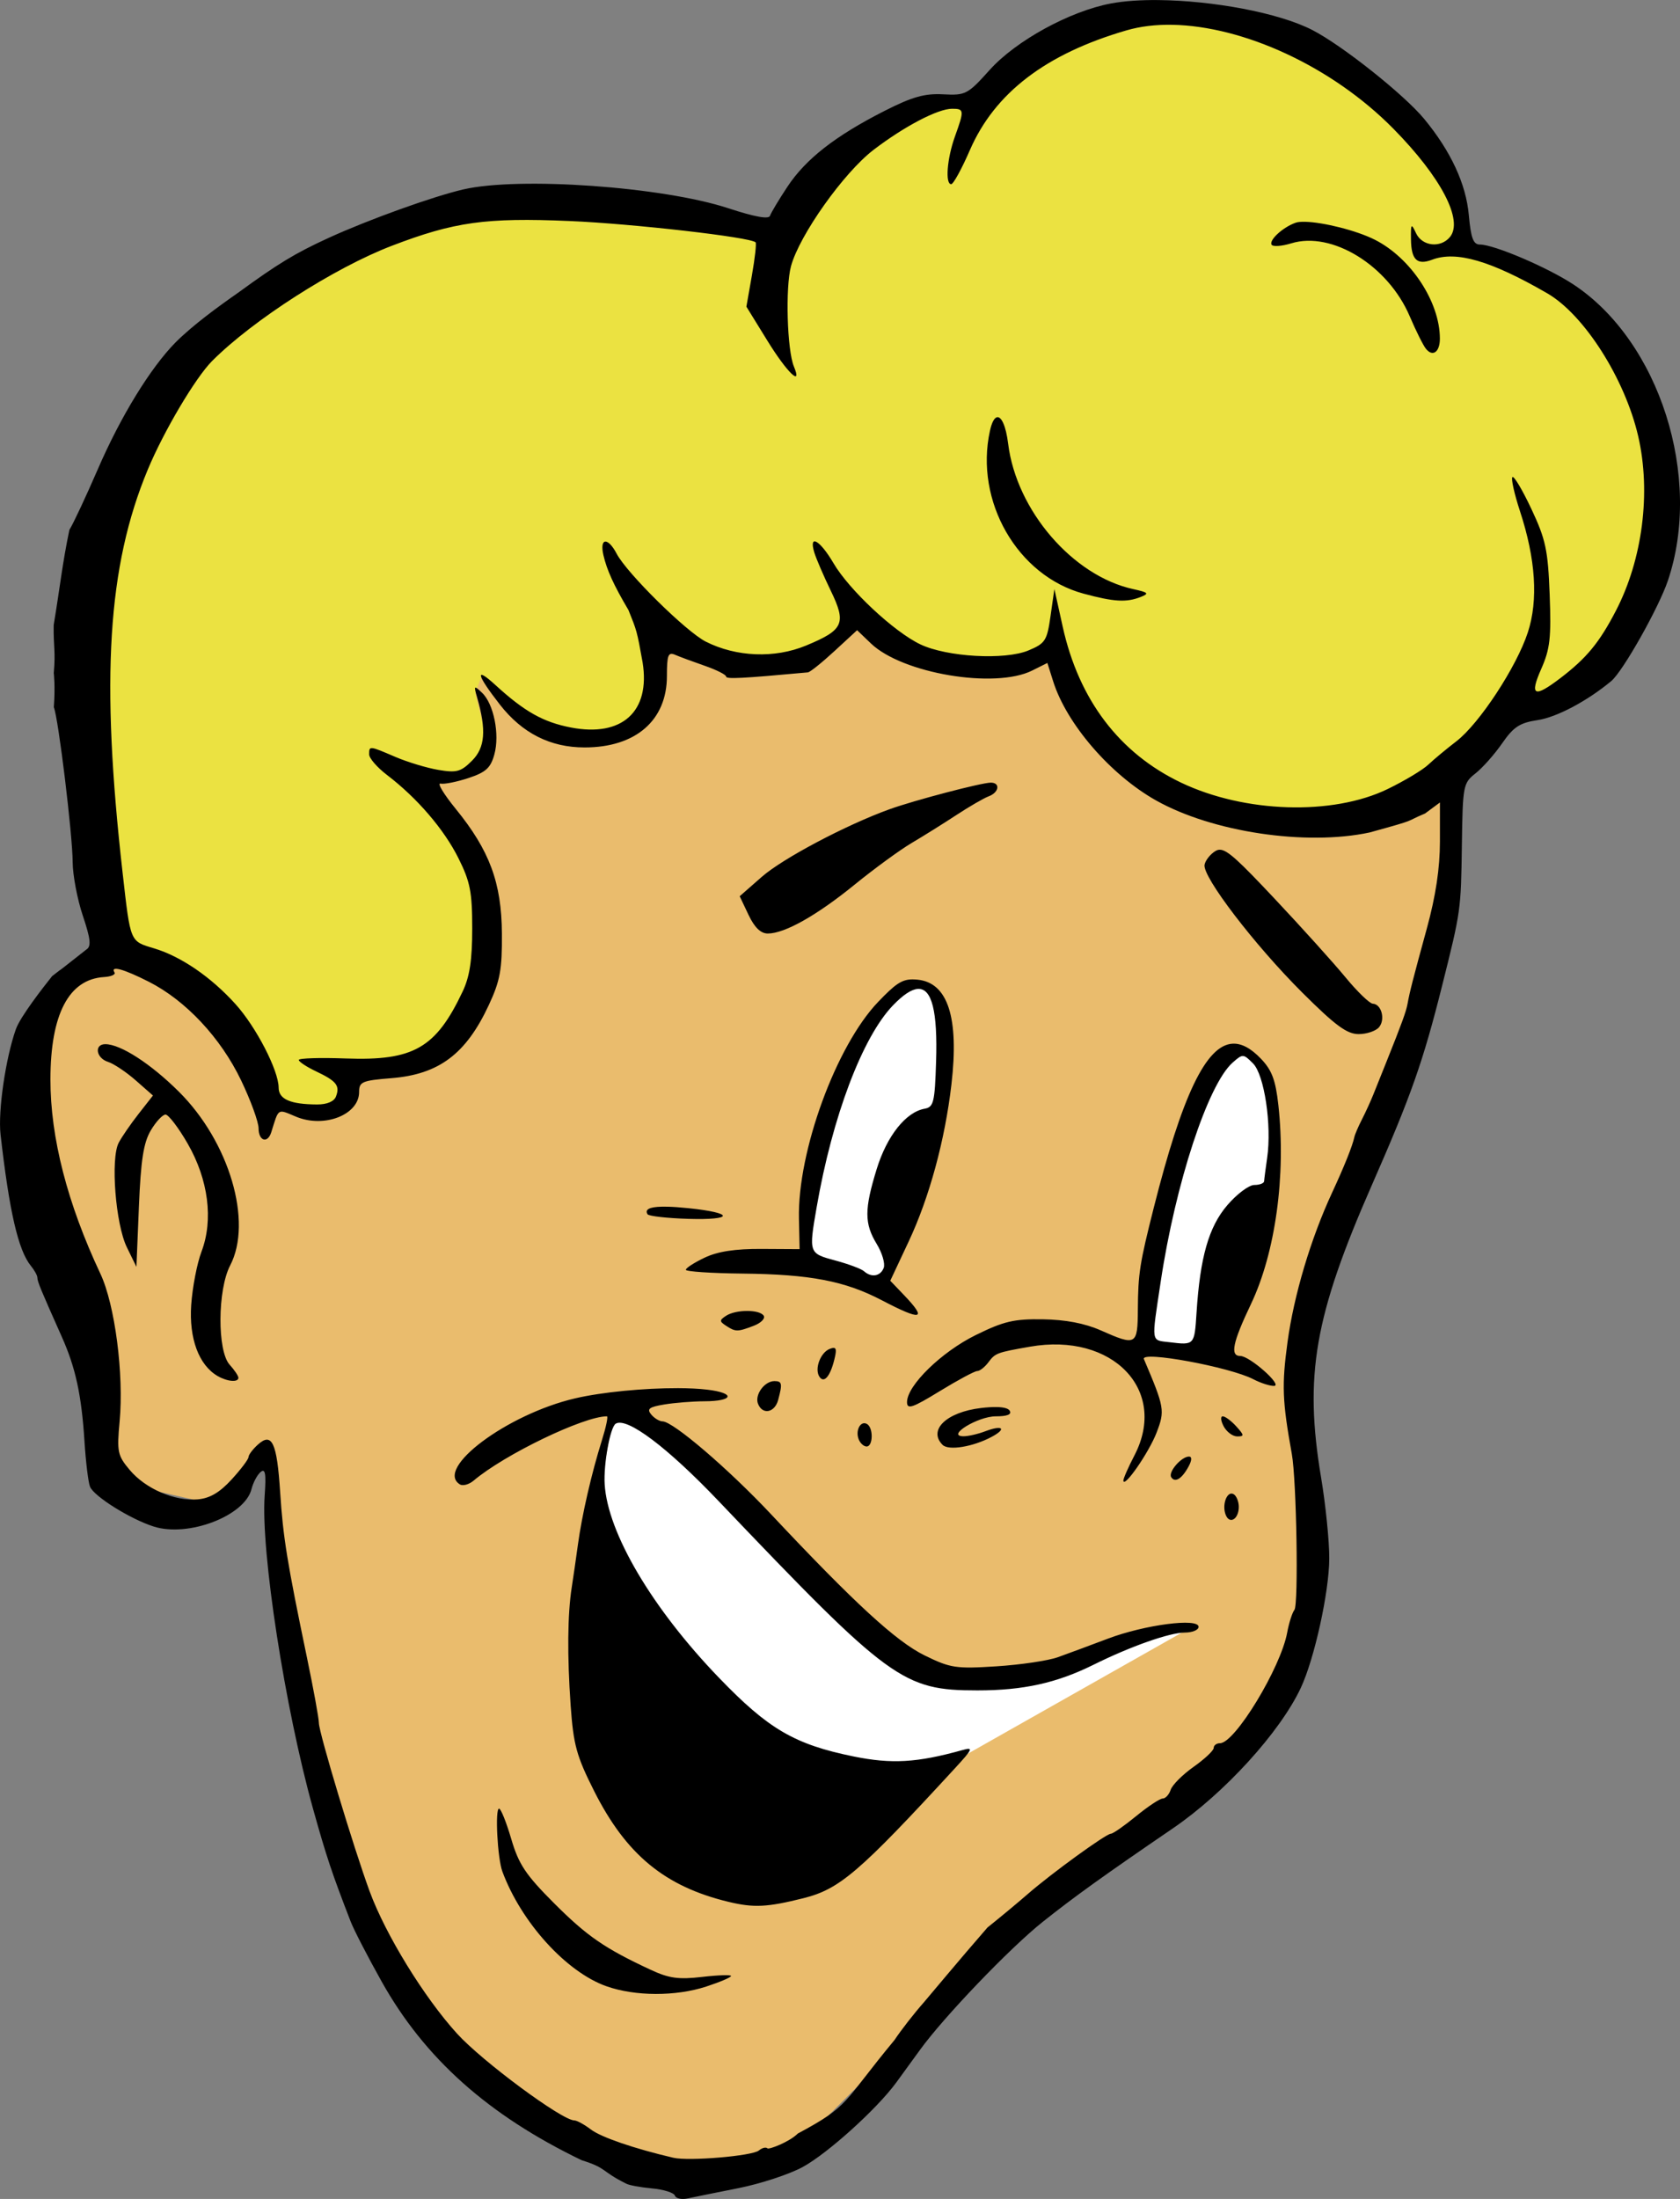
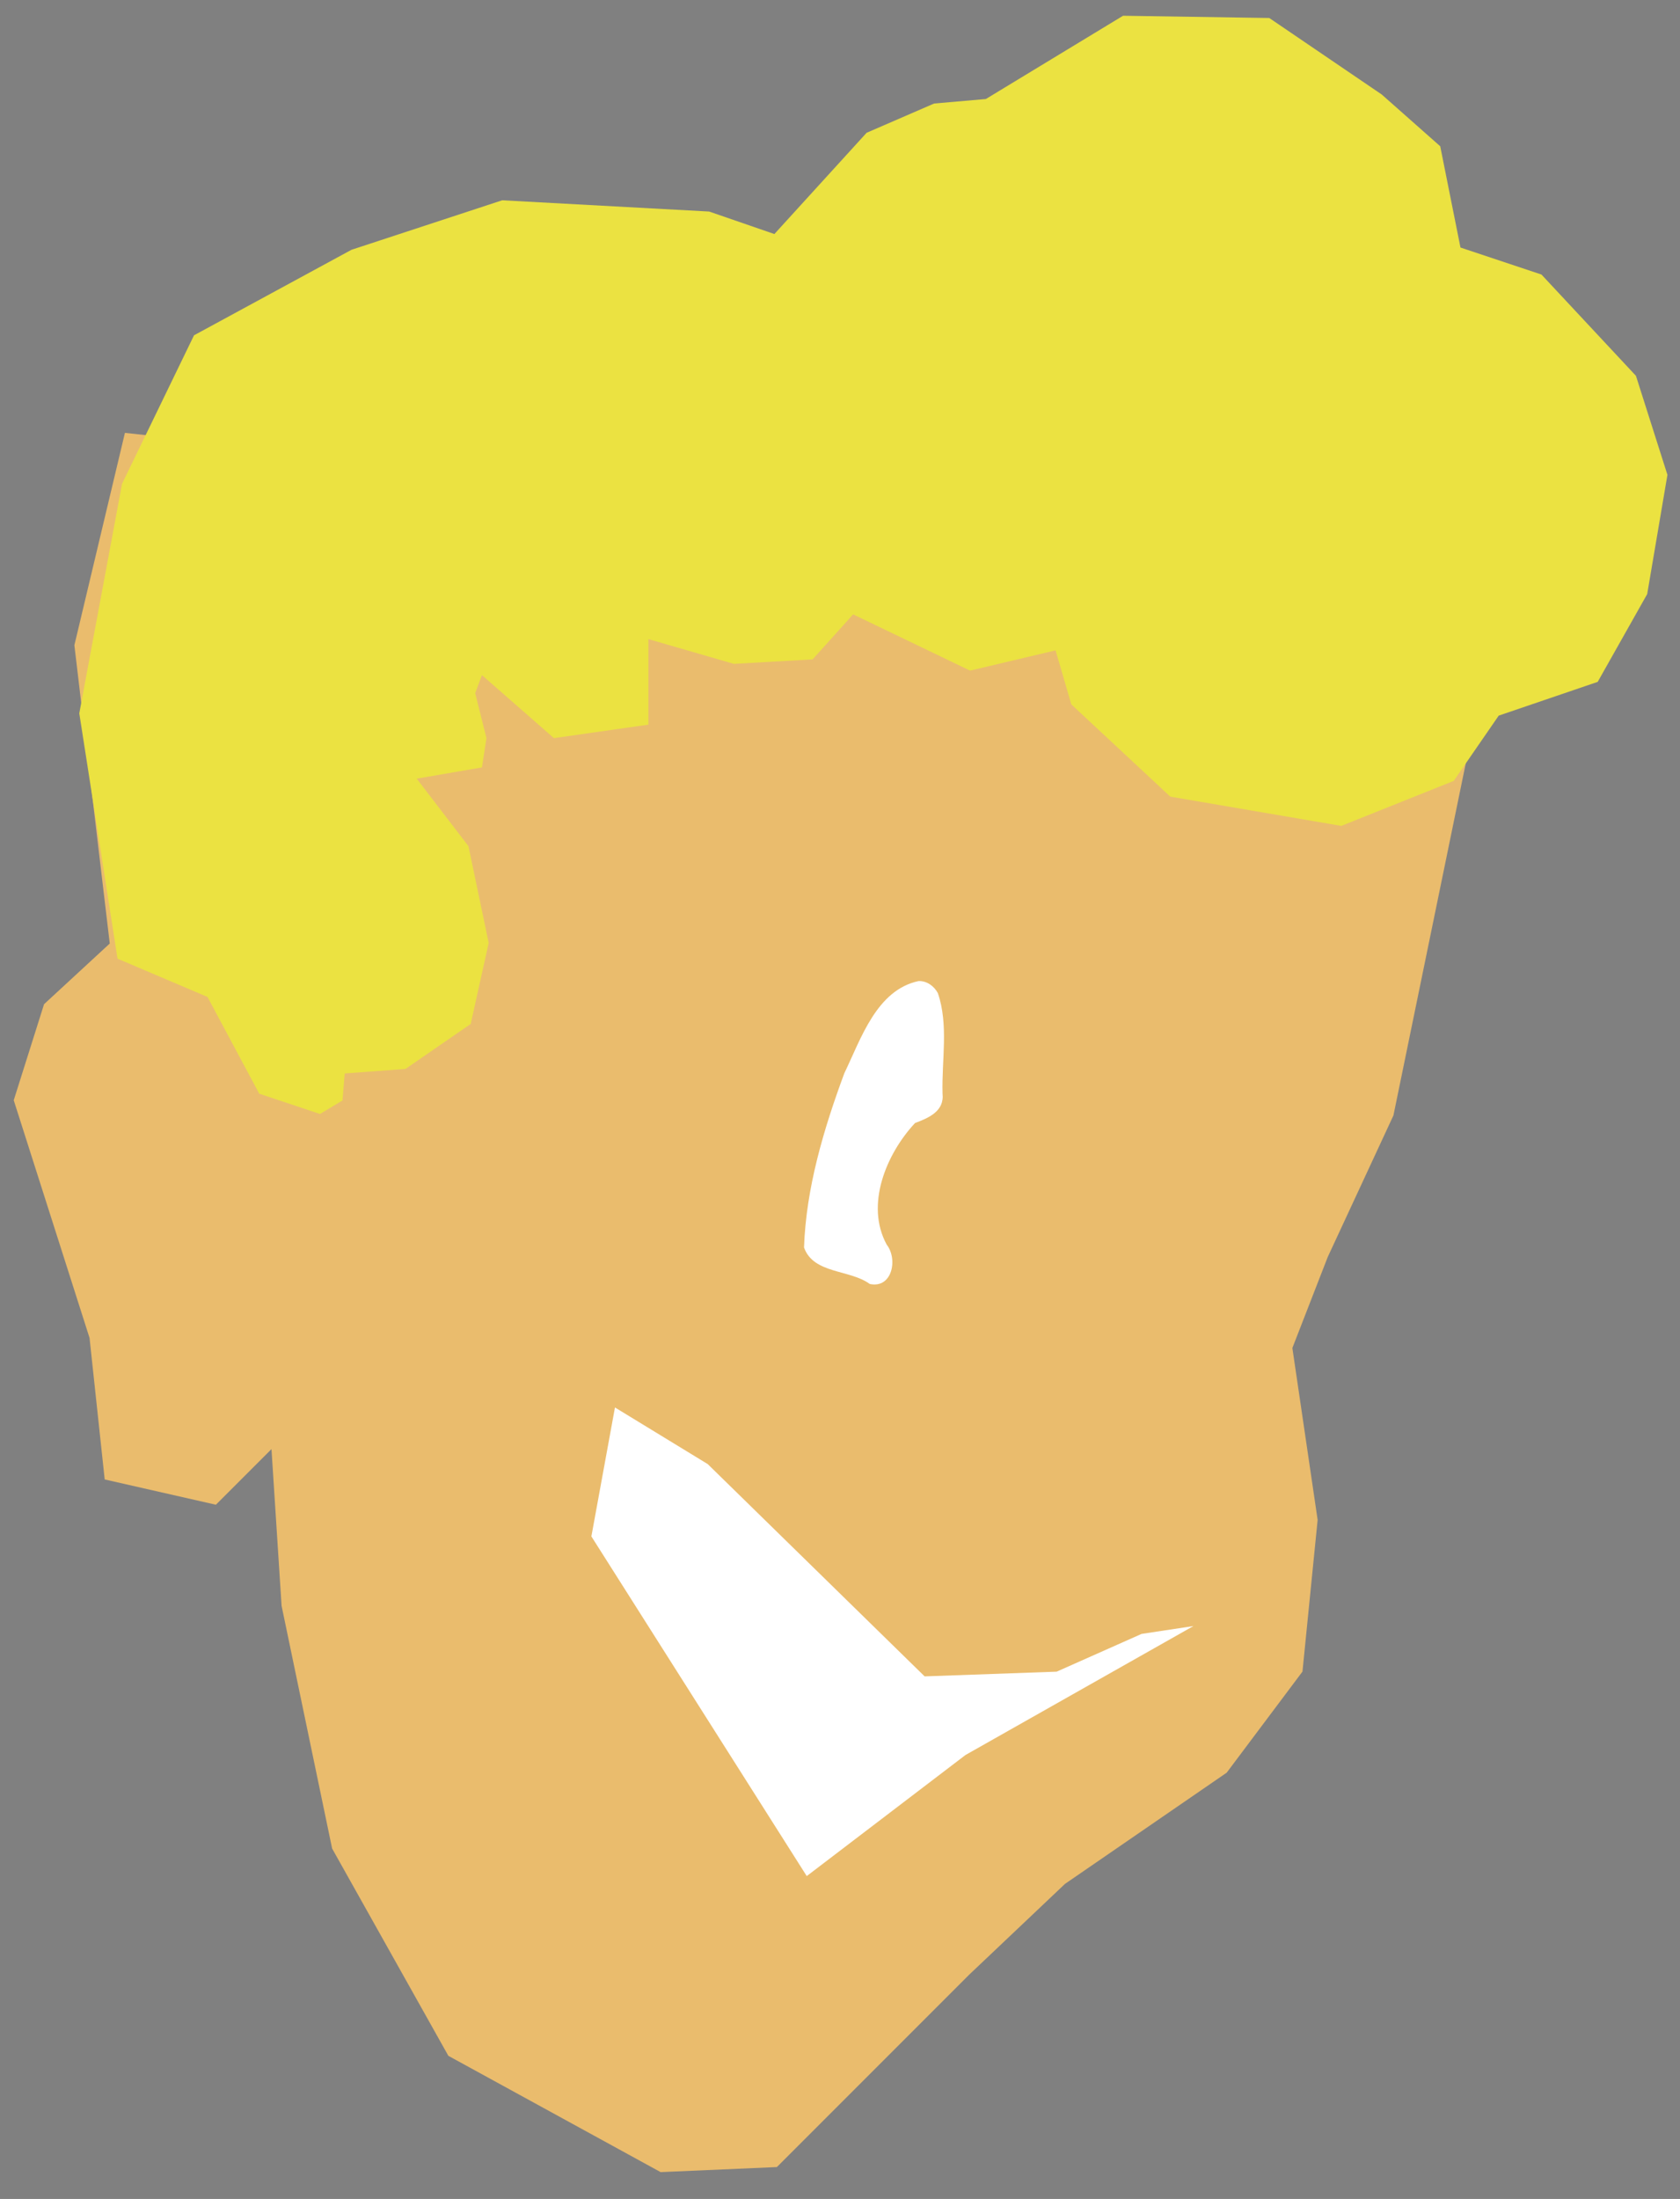
<svg xmlns="http://www.w3.org/2000/svg" width="94.315mm" height="123.4mm" version="1.1" viewBox="0 0 334.19 437.24">
  <rect x="0" y="0" width="334.19" height="437.24" fill="#808080" stroke="none" />
  <g transform="translate(565.72 -173.08)">
    <path d="m-540.87 259.15 234.24 25.133 33.176 37.197-15.08 73.39-13.069 28.149-7.037 18.096 5.027 34.181-3.016 30.16-15.08 20.107-32.171 22.117-19.101 18.096-38.203 38.203-23.123 1.005-42.224-23.123-23.123-41.219-10.053-48.256-2.011-31.165-11.059 11.059-22.117-5.027-3.016-28.149-15.08-47.251 6.032-19.101 13.069-12.064-7.037-59.315z" fill="#eabc6d" fill-rule="evenodd" />
    <path d="m-542.34 363.7-7.607-48.775 8.502-45.642 14.319-29.533 31.323-17.004 29.981-9.844 41.168 2.237 12.977 4.475 18.346-20.136 13.424-5.817 10.292-0.895 27.296-16.557 29.086 0.447 22.374 15.214 11.634 10.292 4.027 20.136 16.109 5.37 18.794 20.136 6.265 19.689-4.027 23.716-9.844 17.451-19.689 6.712-8.95 12.977-22.374 8.95-34.008-5.817-19.689-18.346-3.132-10.739-17.004 4.027-23.269-11.187-8.055 8.95-15.662 0.895-17.004-4.922 1e-5 17.004-18.794 2.685-14.319-12.529-1.342 3.58 2.237 8.95-0.895 5.817-12.977 2.237 10.292 13.424 4.027 19.241-3.58 16.109-12.977 8.95-12.082 0.895-0.447 5.37-4.475 2.685-12.082-4.027-10.292-19.241z" fill="#ebe241" fill-rule="evenodd" />
-     <path d="m-382.98 368.15c-8.389 1.772-11.485 11.524-14.782 18.329-4.102 11.084-7.614 22.808-8.019 34.648 1.858 5.282 9.114 4.346 13.072 7.256 4.466 0.964 5.636-4.929 3.373-7.822-4.318-7.937-0.078-18.04 5.635-24.178 2.634-0.992 5.88-2.312 5.473-5.873-0.188-6.585 1.24-13.632-0.928-19.953-0.748-1.403-2.191-2.457-3.824-2.406zm62.755 14.135c-9.189 8.988-10.969 21.794-14.16 33.705-1.216 7.806-3.91 15.876-3.065 23.758 2.325 2.848 8.143 3.19 10.572 0.387 2.283-10.056 0.331-24.373 11.453-29.684 5.226-2.046 3.098-9.196 3.699-13.576-0.15-6.116-1.183-11.433-6.674-15.11l-0.881-0.905z" fill="#fff" />
+     <path d="m-382.98 368.15c-8.389 1.772-11.485 11.524-14.782 18.329-4.102 11.084-7.614 22.808-8.019 34.648 1.858 5.282 9.114 4.346 13.072 7.256 4.466 0.964 5.636-4.929 3.373-7.822-4.318-7.937-0.078-18.04 5.635-24.178 2.634-0.992 5.88-2.312 5.473-5.873-0.188-6.585 1.24-13.632-0.928-19.953-0.748-1.403-2.191-2.457-3.824-2.406zm62.755 14.135l-0.881-0.905z" fill="#fff" />
    <path d="m-443.39 452.94-4.69 25.64 42.838 67.541 31.582-24.077 45.34-25.64-10.319 1.563-16.885 7.505-26.266 0.938-43.151-42.213z" fill="#fff" fill-rule="evenodd" />
-     <path d="m-335.24 173.09c-3.563-0.037-6.858 0.179-9.551 0.688-8.149 1.54-18.849 7.409-24.041 13.184-4.401 4.894-4.801 5.104-9.279 4.867-3.693-0.195-6.154 0.503-11.68 3.311-9.761 4.96-15.637 9.545-19.277 15.041-1.714 2.588-3.282 5.201-3.484 5.807-0.242 0.726-3.071 0.212-8.303-1.508-13.018-4.28-41.628-6.309-52.707-3.738-6.055 1.405-18.792 5.984-26.728 9.609-6.713 3.066-10.202 5.197-18 10.888-4.016 2.804-9.03 6.448-12.504 9.915-4.995 5.067-10.912 14.706-15.438 25.154-2.357 5.441-4.916 10.905-5.691 12.143-1.44 6.977-1.782 10.83-3.118 18.91-0.07 4.426 0.408 5.048 0.017 9.549 0 0 0.322 2.591 0.01 6.791 0.905 2.151 3.723 25.317 3.752 30.842 0.014 2.562 0.918 7.33 2.01 10.594 1.558 4.657 1.715 6.107 0.727 6.734-9.09 7.162-2.697 2.076-6.829 5.307-1.831 2.293-6.313 8.048-7.198 10.523-2.04 5.705-3.587 16.287-3.061 20.93 1.737 15.329 3.529 23.091 6.035 26.15 0.711 0.868 1.293 1.924 1.293 2.348 0 0.756 0.655 2.345 4.869 11.785 2.738 6.133 3.916 11.57 4.502 20.787 0.262 4.125 0.758 8.175 1.102 9 0.801 1.924 7.969 6.408 12.644 7.908 6.872 2.205 18.138-2.095 19.478-7.434 0.33-1.316 1.145-2.845 1.812-3.398 0.934-0.775 1.12 0.309 0.805 4.709-0.789 11.019 4.031 42.216 9.613 62.215 2.652 9.503 3.791 12.912 7.51 22.5 0.64 1.65 3.414 7.015 6.164 11.92 8.556 15.261 21.16 26.513 39.75 35.488 5.181 1.621 3.757 2.122 8.85 4.654 0.511 0.316 2.829 0.748 5.15 0.961 2.321 0.212 4.375 0.856 4.566 1.43 0.191 0.569 1.324 0.831 2.516 0.57 1.192-0.261 5.749-1.184 10.127-2.051 4.378-0.867 10.126-2.755 12.772-4.195 4.968-2.704 14.73-11.51 18.598-16.777 1.212-1.65 3.331-4.562 4.709-6.473 4.716-6.538 17.881-20.275 24.424-25.484 6.271-4.993 11.987-9.1 25.967-18.65 10.255-7.006 21.273-19.109 25.393-27.893 2.724-5.808 5.648-19.105 5.664-25.76 0.01-3.443-0.718-10.643-1.615-16-3.404-20.331-1.349-32.185 10.096-58.24 7.807-17.773 10.172-24.483 13.988-39.705 3.716-14.819 3.73-14.928 3.912-27.969 0.164-11.756 0.257-12.242 2.713-14.174 1.399-1.1 3.783-3.788 5.297-5.973 2.272-3.278 3.504-4.084 7.059-4.617 3.792-0.569 9.847-3.776 14.639-7.756 2.311-1.919 9.452-14.577 11.277-19.988 6.933-20.554-1.659-47.54-18.734-58.84-5.151-3.408-15.844-7.979-18.668-7.979-1.312 0-1.786-1.262-2.203-5.865-0.561-6.185-3.564-12.661-8.852-19.084-3.976-4.83-16.313-14.637-22.268-17.701-6.753-3.475-19.888-5.848-30.578-5.959zm2.709 4.918c14.118 0.25 31.747 8.238 44.012 20.691 9.472 9.618 13.955 18.217 11.219 21.514-1.864 2.246-5.523 1.831-6.736-0.764-0.961-2.055-1.049-1.946-1.008 1.25 0.052 4.041 1.218 5.156 4.207 4.019 4.779-1.817 11.688 0.197 22.889 6.674 7.354 4.252 15.455 16.971 18.102 28.42 2.578 11.152 0.874 24.484-4.434 34.703-3.307 6.366-5.84 9.435-11.104 13.445-5.184 3.95-6.118 3.475-3.74-1.9 1.739-3.932 1.994-6.18 1.668-14.75-0.337-8.863-0.786-10.962-3.627-17.01-1.783-3.795-3.485-6.655-3.783-6.357-0.298 0.298 0.378 3.342 1.502 6.766 3.131 9.538 3.662 17.69 1.568 24.107-2.241 6.87-9.662 18.169-14.236 21.674-1.946 1.491-4.45 3.573-5.564 4.627-1.114 1.054-4.762 3.242-8.105 4.861-10.946 5.302-28.431 4.756-41.086-1.283-12.259-5.85-20.319-16.465-23.535-30.996l-1.658-7.5-0.762 5.346c-0.701 4.933-1.039 5.464-4.396 6.867-4.684 1.957-16.19 1.313-21.49-1.203-5.237-2.486-14.178-10.834-17.289-16.143-2.72-4.641-4.97-5.89-3.816-2.117 0.379 1.238 1.848 4.646 3.266 7.574 3.159 6.525 2.581 7.811-4.914 10.918-6.227 2.582-13.857 2.285-19.926-0.773-3.896-1.964-15.712-13.61-17.746-17.492-1.751-3.342-3.432-3.168-2.637 0.273 0.689 2.984 2.054 5.972 4.986 10.936 1.669 4.157 1.665 4.033 2.816 10.414 1.561 9.764-4.069 14.884-14.23 12.941-5.522-1.056-9.265-3.158-15.047-8.449-4.168-3.815-3.775-2.077 0.879 3.883 4.452 5.702 10.037 8.525 16.856 8.525 10.167 0 16.375-5.384 16.375-14.203 0-4.176 0.248-4.814 1.635-4.215 0.899 0.388 3.547 1.368 5.885 2.18s4.25 1.773 4.25 2.135c0 0.547 3.075 0.392 16.274-0.824 0.425-0.039 2.799-1.942 5.279-4.229l4.51-4.156 2.752 2.637c6.241 5.979 24.667 9.077 32.057 5.391l3.039-1.516 1.152 3.65c2.681 8.493 11.403 18.59 20.465 23.686 11.195 6.295 29.818 9.087 42.492 6.369 10.075-2.779 6.613-1.929 11.02-3.773l2.961-2.189-2e-3 7.779c-4.9e-4 5.281-0.837 10.83-2.606 17.279-2.78 10.142-3.416 12.627-3.842 15-0.268 1.495-1.149 3.918-4.188 11.5-0.881 2.2-2.054 5.125-2.606 6.5-0.551 1.375-1.581 3.625-2.289 5s-1.382 2.95-1.498 3.5c-0.365 1.731-2.005 5.823-4.41 11-4.247 9.144-7.612 20.418-8.881 29.762-1.159 8.539-1.037 11.71 0.861 22.238 0.938 5.201 1.349 29.925 0.516 30.986-0.439 0.558-1.086 2.589-1.44 4.514-1.286 7.003-10.397 22-13.367 22-0.688 0-1.25 0.421-1.25 0.936 0 0.514-1.794 2.202-3.986 3.75-2.192 1.548-4.248 3.602-4.568 4.564s-1.038 1.75-1.596 1.75c-0.558 0-2.936 1.575-5.285 3.5s-4.613 3.5-5.031 3.5c-0.946 0-11.825 7.895-16.533 11.998-1.925 1.677-5.525 4.667-8 6.644-5.663 6.492-11.598 13.666-12.652 14.875-1.935 2.191-4.56 5.557-5.832 7.482-10.467 12.632-8.778 13.011-19.239 18.608-1.675 1.675-5.763 3.242-6.058 2.947-0.295-0.295-1.06-0.101-1.701 0.432-1.312 1.089-13.94 2.155-17.018 1.438-7.743-1.806-14.354-4.072-16.385-5.613-1.312-0.996-2.798-1.811-3.303-1.811-2.443 0-18.332-11.756-23.34-17.27-6.554-7.215-14.187-19.63-17.361-28.238-3.165-8.583-10.111-31.618-10.111-33.527 0-0.888-1.072-6.756-2.381-13.039-3.937-18.9-4.74-23.86-5.322-32.838-0.641-9.893-1.631-12-4.441-9.457-1.021 0.924-1.855 2.035-1.855 2.469 0 0.434-1.512 2.439-3.359 4.455-2.381 2.599-4.342 3.751-6.736 3.955-4.614 0.393-10.381-2.098-13.531-5.842-2.42-2.877-2.574-3.609-2.014-9.641 0.873-9.391-0.93-23.236-3.826-29.389-6.569-13.955-9.948-27.096-9.935-38.639 0.014-12.969 3.663-19.926 10.674-20.348 1.394-0.084 2.327-0.49 2.072-0.902-0.89-1.442 1.762-0.728 6.818 1.834 7.36 3.73 14.31 11.153 18.369 19.623 1.908 3.981 3.469 8.263 3.469 9.516 0 2.547 1.805 3.101 2.531 0.777 1.523-4.876 1.166-4.652 4.918-3.084 5.603 2.341 12.551-0.371 12.551-4.9 0-2.035 0.588-2.287 6.424-2.756 9.459-0.759 14.841-4.799 19.379-14.543 2.249-4.83 2.653-7.035 2.603-14.217-0.07-10.107-2.446-16.514-9.191-24.795-2.383-2.926-3.743-5.183-3.023-5.018 0.72 0.165 3.219-0.332 5.555-1.103 3.468-1.145 4.414-2.006 5.156-4.693 1.101-3.987-0.118-10.07-2.461-12.281-1.586-1.497-1.653-1.435-0.982 0.891 1.884 6.532 1.609 10.024-0.994 12.627-2.215 2.215-3.068 2.448-6.703 1.834-2.291-0.387-6.137-1.549-8.547-2.582-5.238-2.245-5.215-2.242-5.215-0.496 0 0.76 1.593 2.595 3.539 4.08 6 4.576 11.336 10.786 14.211 16.537 2.352 4.705 2.75 6.728 2.75 14 0 6.259-0.498 9.555-1.891 12.5-5.335 11.288-9.774 13.834-23.252 13.342-5.148-0.188-9.36-0.055-9.359 0.295 4e-4 0.35 1.557 1.375 3.459 2.277 4.049 1.921 4.767 2.833 3.938 4.996-0.381 0.992-1.792 1.586-3.752 1.576-5.324-0.023-7.642-1.038-7.652-3.352-0.016-3.426-4.482-12.065-8.586-16.607-4.875-5.396-10.842-9.478-16.201-11.084-4.812-1.442-4.67-1.104-6.242-14.943-4.393-38.661-3.002-61.031 4.99-80.229 3.188-7.657 9.494-18.301 12.814-21.627 8.144-8.157 24.319-18.52 35.734-22.895 12.423-4.761 18.712-5.637 35.356-4.928 12.631 0.538 35.907 3.202 37.01 4.234 0.201 0.188-0.127 3.144-0.73 6.568l-1.098 6.227 4.211 6.824c3.857 6.25 6.983 9.277 5.24 5.074-1.355-3.266-1.716-15.729-0.578-19.938 1.672-6.182 10.507-18.625 16.439-23.152 6.131-4.679 12.787-8.16 15.61-8.16 2.414 0 2.444 0.294 0.568 5.5-1.576 4.375-1.98 9.5-0.75 9.5 0.428 0 2.095-3.038 3.707-6.75 4.947-11.396 15.112-19.17 31.17-23.838 2.775-0.807 5.846-1.161 9.104-1.103zm26.457 39.17c-0.827-0.022-1.496 0.037-1.932 0.191-2.539 0.902-5.323 3.459-4.76 4.371 0.263 0.425 2.023 0.299 3.912-0.281 8.078-2.479 19.256 4.404 23.564 14.514 1.225 2.875 2.677 5.785 3.227 6.467 1.353 1.679 2.775 0.627 2.768-2.049-0.019-7.288-5.766-16.019-12.928-19.641-3.69-1.866-10.267-3.477-13.852-3.572zm-61.328 38.863c-0.52 0.123-1.022 0.996-1.397 2.699-3.075 14 5.468 28.841 18.642 32.385 6.087 1.637 8.504 1.775 11.367 0.646 1.717-0.677 1.505-0.897-1.5-1.553-12.032-2.625-23.24-15.642-24.885-28.9-0.447-3.6-1.362-5.481-2.228-5.277zm-1.229 72.658c-1.838 0-15.262 3.526-20.158 5.295-8.648 3.124-21.219 9.775-25.396 13.438l-4.393 3.853 1.758 3.707c1.194 2.516 2.425 3.707 3.83 3.707 3.367 0 9.723-3.578 17.291-9.732 3.9-3.172 8.997-6.893 11.326-8.268 2.329-1.375 6.338-3.879 8.908-5.566 2.571-1.687 5.463-3.361 6.426-3.719 2.056-0.764 2.349-2.715 0.408-2.715zm45.615 13.338c-0.342-0.012-0.639 0.089-0.938 0.27-1.009 0.609-1.978 1.831-2.152 2.715-0.464 2.358 9.931 15.949 19.447 25.428 6.585 6.559 8.883 8.25 11.205 8.25 1.606 0 3.432-0.618 4.059-1.373 1.292-1.556 0.478-4.601-1.25-4.674-0.629-0.027-3.073-2.389-5.43-5.25-2.357-2.861-8.732-9.928-14.166-15.703-6.963-7.399-9.293-9.609-10.775-9.662zm-61.166 25.787c-2.164-7e-3 -3.455 0.923-6.852 4.469-8.374 8.74-16.05 29.739-15.758 43.109l0.133 6.057-7.568-0.043c-5.258-0.031-8.713 0.499-11.316 1.734-2.061 0.978-3.746 2.064-3.746 2.414 2e-4 0.35 5.063 0.689 11.25 0.754 13.478 0.141 20.393 1.466 27.75 5.314 7.959 4.164 9.102 3.871 4.332-1.107l-2.668-2.783 3.66-7.799c4.125-8.789 7.216-20.145 8.508-31.244 1.544-13.27-0.709-20.235-6.734-20.82-0.353-0.034-0.681-0.054-0.99-0.055zm1.037 1.893c2.815-0.18 3.947 4.508 3.637 14.381-0.257 8.177-0.486 9.114-2.287 9.438-3.733 0.669-7.49 5.397-9.524 11.98-2.477 8.02-2.476 10.85 0 14.918 1.084 1.778 1.711 3.916 1.391 4.75-0.643 1.675-2.452 1.982-3.92 0.664-0.522-0.469-3.089-1.428-5.701-2.131-5.298-1.425-5.301-1.443-3.721-10.584 3.119-18.034 9.121-33.888 15.217-40.184 1.998-2.063 3.625-3.151 4.904-3.232zm62.65 10.885c-5.351 0.253-10.111 10.457-15.709 32.598-2.806 11.1-3.123 13.128-3.17 20.25-0.047 7.144-0.309 7.291-7.396 4.156-3.151-1.394-6.997-2.128-11.504-2.197-5.737-0.088-7.774 0.389-13.352 3.135-6.822 3.359-13.664 10.032-13.664 13.326 0 1.523 1.034 1.178 6.52-2.18 3.585-2.194 6.932-3.99 7.441-3.99s1.514-0.787 2.232-1.75c1.363-1.826 1.672-1.941 8.264-3.096 16.459-2.883 27.535 8.656 20.77 21.637-1.225 2.35-2.211 4.595-2.191 4.99 0.082 1.633 5.089-5.596 6.602-9.531 1.69-4.398 1.591-4.976-2.516-14.627-0.73-1.716 17.091 1.562 21.774 4.006 1.433 0.748 3.28 1.343 4.105 1.324 1.832-0.042-4.833-5.953-6.713-5.953-2.069 0-1.517-2.676 2.131-10.328 4.86-10.194 6.986-25.604 5.451-39.529-0.553-5.018-1.284-6.967-3.471-9.25-1.968-2.054-3.82-3.075-5.604-2.99zm-224.26 0.098c-2.28 0-1.869 2.762 0.525 3.522 1.136 0.361 3.612 2.013 5.502 3.672l3.436 3.018-2.857 3.644c-1.571 2.005-3.353 4.592-3.959 5.75-1.648 3.148-0.63 16.176 1.625 20.785l1.902 3.889 0.494-11.982c0.381-9.253 0.917-12.7 2.357-15.139 1.026-1.737 2.349-3.158 2.939-3.158s2.566 2.587 4.391 5.75c4.137 7.171 5.166 15.17 2.766 21.494-0.889 2.341-1.811 7.112-2.049 10.602-0.455 6.668 1.505 11.951 5.242 14.133 1.926 1.125 4.146 1.313 4.146 0.352 0-0.369-0.787-1.542-1.75-2.607-2.476-2.74-2.41-14.891 0.107-19.723 4.528-8.688-0.145-24.545-10.176-34.531-5.596-5.571-11.623-9.469-14.643-9.469zm226.29 2.357c0.522 0.021 1.033 0.505 2 1.473 2.25 2.25 3.753 12.275 2.812 18.777-0.31 2.142-0.583 4.23-0.604 4.643-0.021 0.412-0.902 0.75-1.959 0.75-1.057 0-3.475 1.812-5.371 4.027-3.692 4.313-5.409 10.33-6.119 21.439-0.409 6.388-0.419 6.4-5.338 5.803-3.781-0.459-3.654 0.401-1.787-12.025 2.939-19.568 9.396-39.229 14.307-43.574 1.005-0.889 1.536-1.333 2.059-1.312zm-115.57 29.959c-2.509 0.049-3.465 0.55-2.875 1.504 0.232 0.374 3.862 0.785 8.066 0.914 9.21 0.282 9.232-1.182 0.031-2.125-1.576-0.161-2.928-0.257-4.053-0.287-0.422-0.011-0.811-0.013-1.17-6e-3zm16.926 20.73c-1.532 3e-3 -3.209 0.326-4.188 0.969-1.333 0.875-1.333 1.095 0 1.971 1.886 1.238 2.279 1.24 5.494 0.018 1.444-0.549 2.346-1.449 2.006-2-0.396-0.64-1.781-0.96-3.312-0.957zm17.221 7.348c-0.187-3e-3 -0.439 0.064-0.76 0.188-1.844 0.708-3.072 3.923-2.1 5.496 0.9 1.457 2.151 0.06 2.99-3.338 0.418-1.691 0.431-2.337-0.131-2.346zm-11.787 6.606c-1.975 0-3.947 2.711-3.266 4.488 0.872 2.271 3.329 1.819 4.014-0.738 0.878-3.275 0.782-3.75-0.748-3.75zm-19.25 1.402c-6.614-0.017-14.975 0.762-20.406 2.029-13.5 3.149-27.983 13.968-22.902 17.107 0.585 0.361 1.822 0.015 2.75-0.77 6.122-5.179 21.871-12.77 26.494-12.77 0.274 0-0.174 2.138-0.994 4.75-2.073 6.606-3.966 14.839-4.773 20.75-0.376 2.75-0.93 6.575-1.23 8.5-0.841 5.383-0.917 13.605-0.217 23.504 0.554 7.833 1.162 10.044 4.666 17 6.372 12.65 14.063 18.989 26.742 22.043 5.019 1.209 7.674 1.079 14.891-0.727 7.202-1.802 11.11-5.149 30.109-25.797 3.634-3.949 3.771-4.283 1.5-3.65-9.021 2.512-14.059 2.804-21.652 1.256-11.705-2.387-16.901-5.421-26.713-15.6-13.325-13.822-22.189-28.819-22.777-38.529-0.243-4.005 1.098-11.353 2.195-12.031 2.218-1.371 10.252 4.664 20.447 15.361 34.1 35.778 36.687 37.67 51.5 37.67 9.15 0 15.782-1.467 23.148-5.123 7.323-3.635 15.104-6.374 18.102-6.375 1.512-3e-4 2.75-0.514 2.75-1.141 0-1.815-10.718-0.417-18.047 2.353-3.55 1.342-8.028 3.001-9.953 3.689-1.925 0.688-7.42 1.503-12.211 1.81-8.055 0.516-9.131 0.354-14.277-2.164-5.653-2.766-13.962-10.399-30.535-28.051-8.499-9.052-19.509-18.473-21.606-18.49-0.62-5e-3 -1.636-0.625-2.26-1.377-0.916-1.103-0.412-1.486 2.625-1.988 2.069-0.342 5.648-0.623 7.953-0.633 5.866-0.015 6.244-1.64 0.539-2.314-1.643-0.194-3.653-0.289-5.857-0.295zm63.457 3.754c-0.852-0.015-1.892 0.048-3.102 0.191-6.87 0.814-10.595 4.384-7.648 7.33 1.191 1.191 6.047 0.396 9.779-1.602 3.053-1.634 2.15-2.41-1.285-1.103-1.487 0.565-3.462 1.012-4.389 0.994-3.451-0.068 2.922-3.967 6.484-3.967 2.296 0 3.218-0.375 2.756-1.123-0.28-0.453-1.176-0.695-2.596-0.721zm44.98 1.844c-0.484 0-0.397 0.9 0.191 2s1.799 2 2.689 2c1.43 0 1.408-0.235-0.19-2-0.996-1.1-2.207-2-2.691-2zm-71.203 1.375c-1.049-0.117-1.83 1.602-1.227 3.174 0.306 0.799 1.021 1.451 1.588 1.451 1.285 0 1.369-3.674 0.102-4.457-0.158-0.097-0.313-0.151-0.463-0.168zm64.5 6.625c-1.53 0-4.184 3.067-3.547 4.098 0.739 1.196 2.145 0.325 3.471-2.152 0.639-1.194 0.668-1.945 0.076-1.945zm8.418 7.359c-1.063 0.034-1.828 2.409-1.139 4.205 0.769 2.004 2.615 0.899 2.615-1.564 0-1.035-0.452-2.162-1.006-2.504-0.161-0.099-0.319-0.142-0.471-0.137zm-145.67 62.643c-0.835-2e-3 -0.321 9.871 0.65 12.498 3.737 10.104 12.707 19.996 20.697 22.822 5.718 2.022 13.796 2.049 19.863 0.064 2.716-0.888 4.939-1.834 4.939-2.1s-2.591-0.182-5.756 0.186c-4.695 0.545-6.582 0.283-10.25-1.424-9.142-4.255-12.651-6.675-19.225-13.256-5.64-5.646-7.016-7.713-8.5-12.764-0.974-3.315-2.063-6.027-2.42-6.027z" />
  </g>
</svg>